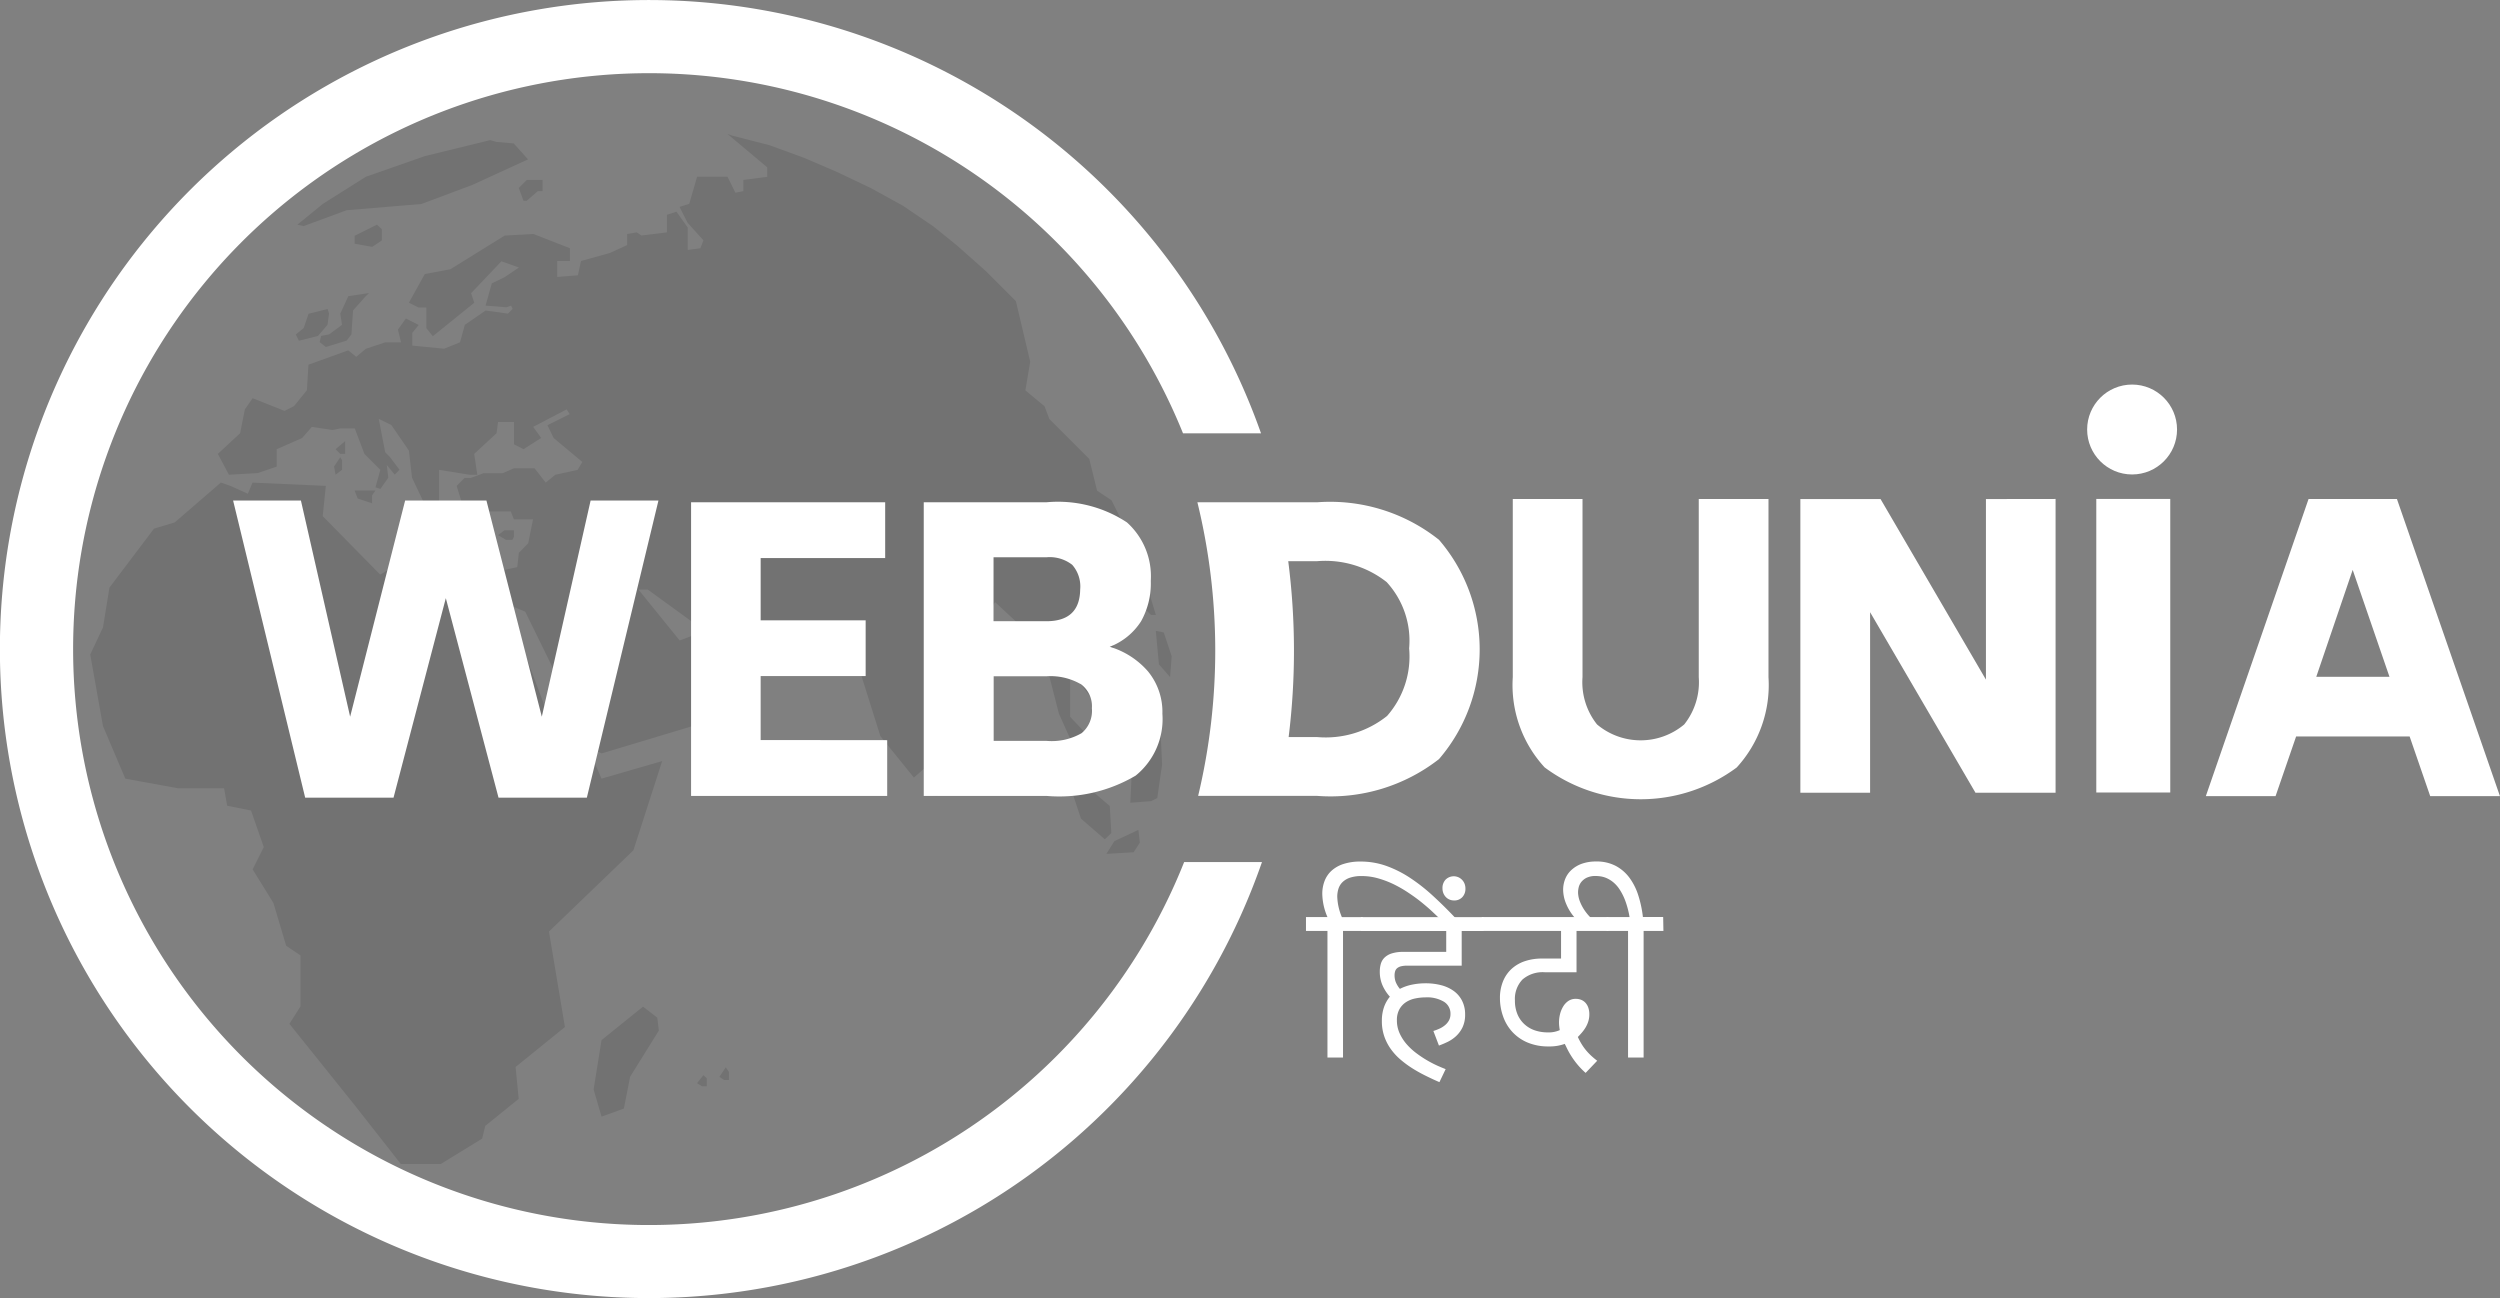
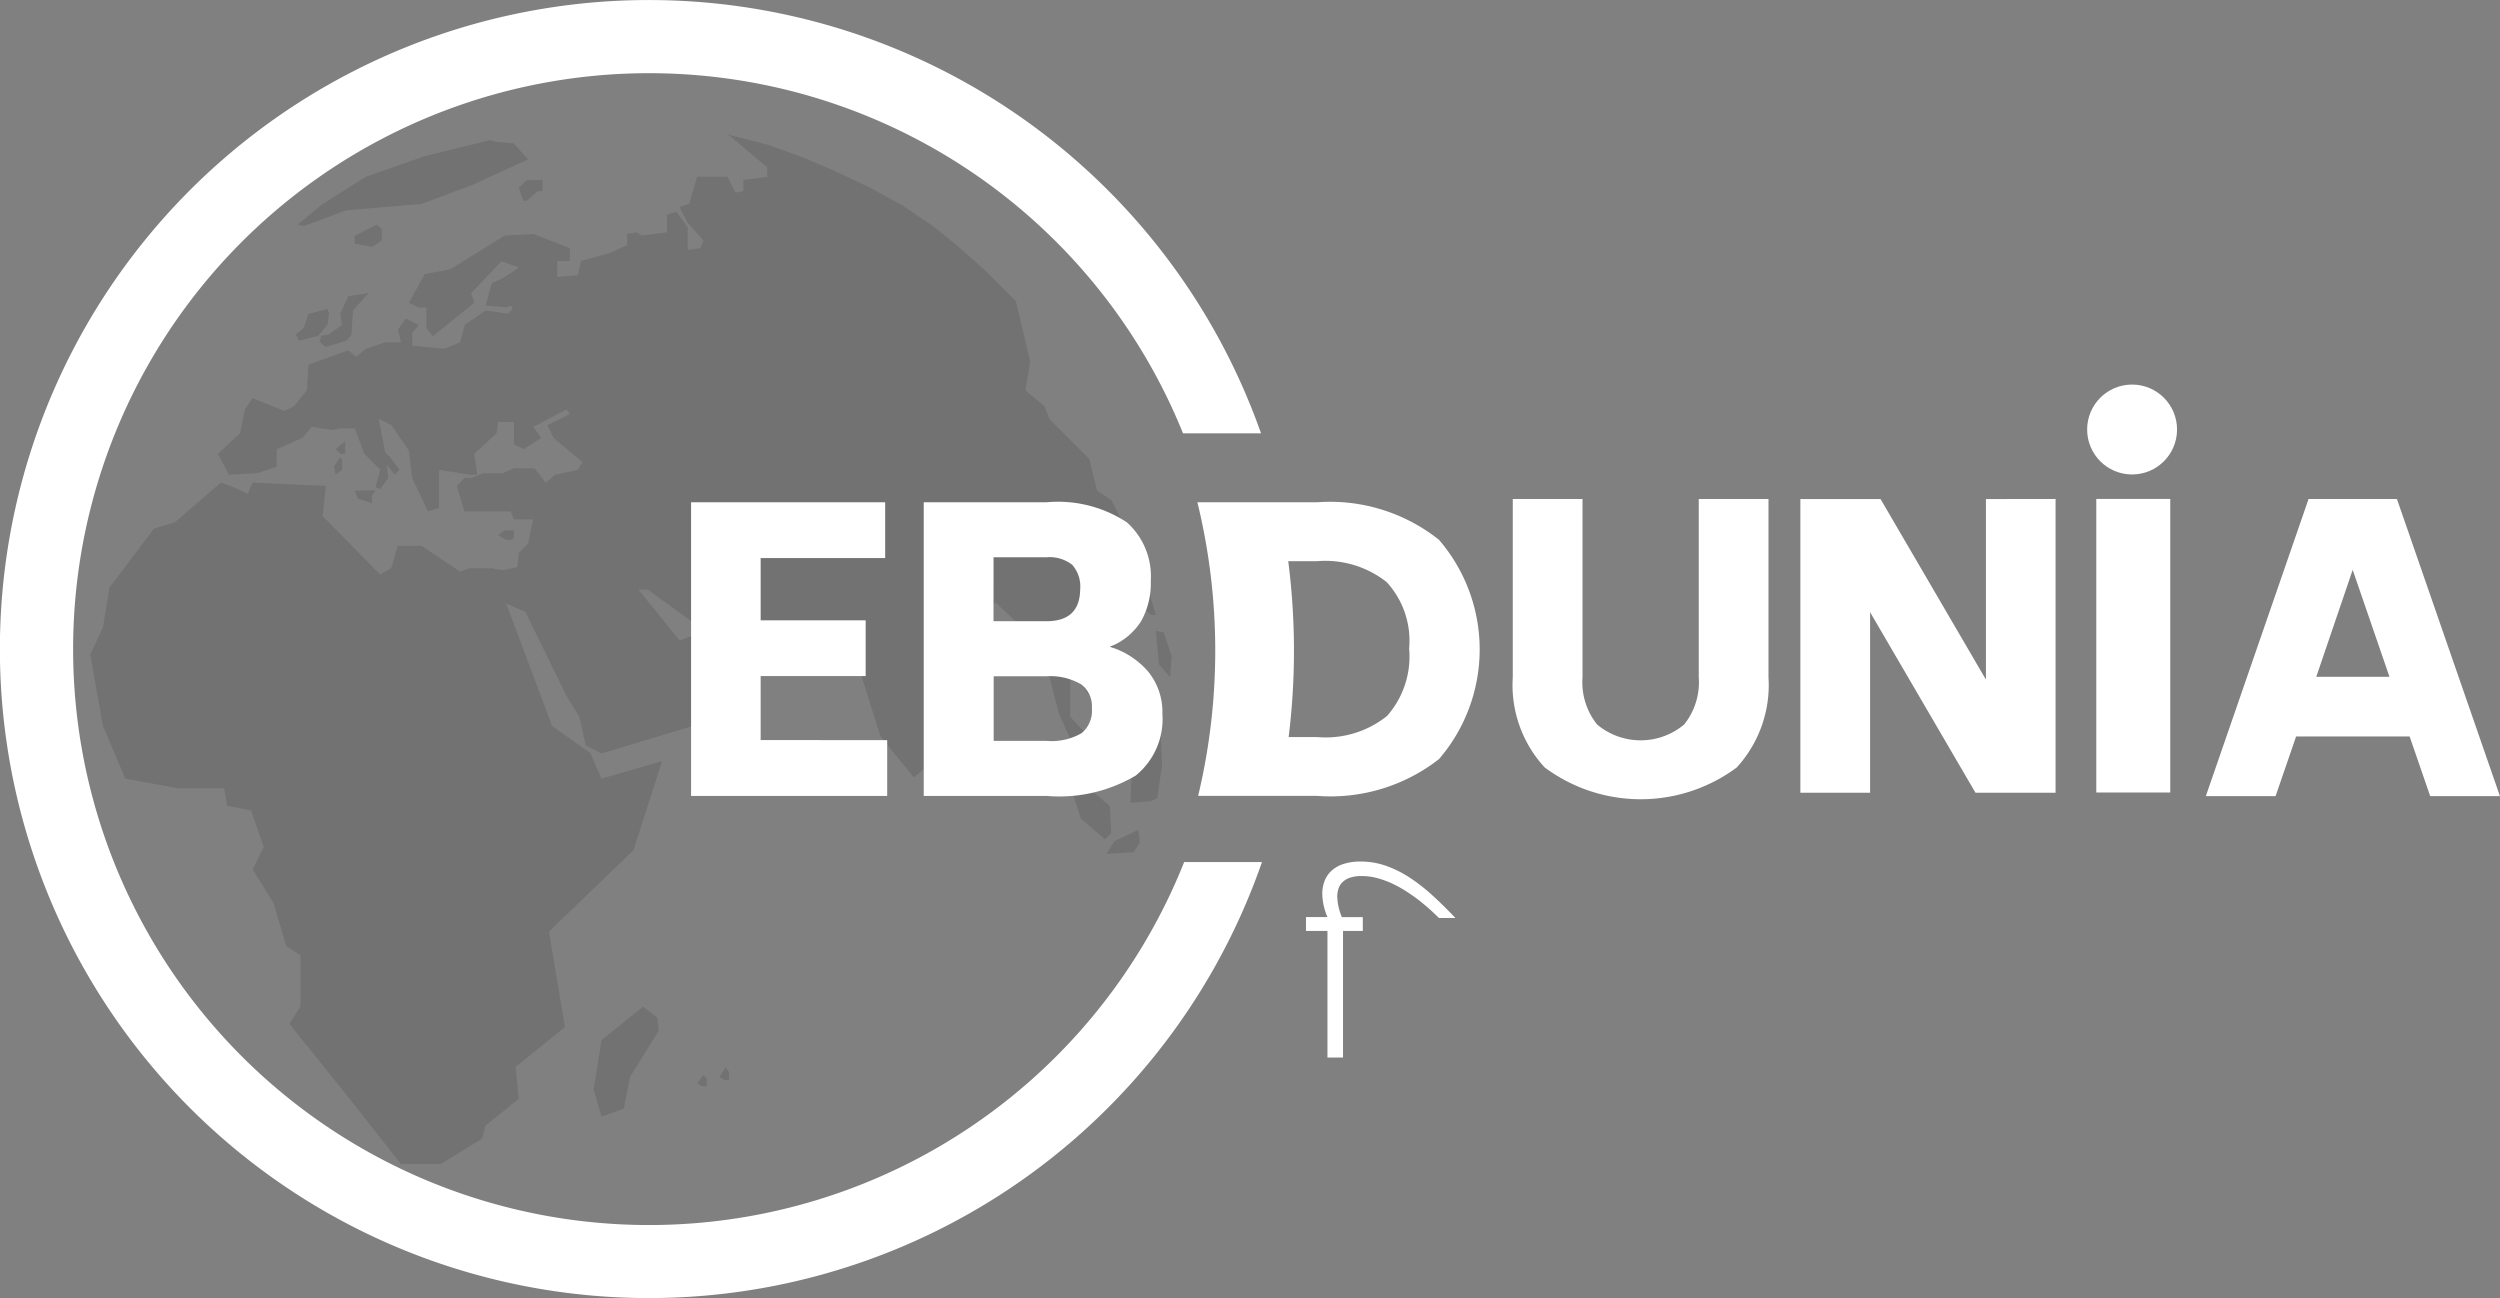
<svg xmlns="http://www.w3.org/2000/svg" width="80.306" height="41.7" viewBox="0 0 80.306 41.7">
  <rect x="0" y="0" width="80.306" height="41.7" fill="#808080" stroke="none" />
  <defs>
    <clipPath id="clip-path">
      <rect id="Rectangle_1" data-name="Rectangle 1" width="34.743" height="33.1" />
    </clipPath>
  </defs>
  <g id="hi-logo" transform="translate(-11 -17)">
    <g id="hi-logo-2" data-name="hi-logo" transform="translate(11 17)">
      <g id="Group_71" data-name="Group 71" transform="translate(0 0)">
        <g id="Group_4" data-name="Group 4" transform="translate(0 0)">
          <g id="Group_3" data-name="Group 3" transform="translate(2.896 4.301)" opacity="0.11">
            <g id="Group_2" data-name="Group 2">
              <g id="Group_1" data-name="Group 1" clip-path="url(#clip-path)">
                <path id="Path_1" data-name="Path 1" d="M848.5,118.551l1.28,1.074v.305l-.766.1v.36l-.257.051-.256-.514h-.974l-.252.87-.312.1.259.51.509.563-.1.256-.406.053v-.72l-.362-.509-.306.1v.565l-.82.1-.151-.1-.307.051v.357l-.561.256-.92.255-.1.46-.666.053v-.513h.409v-.409l-1.176-.459-.92.052L839.6,122.9l-.82.153-.511.921.307.153h.254v.664l.207.258,1.33-1.074-.1-.308.973-1.024.565.2-.461.31-.412.2-.2.714.667.053.153-.053.049.105-.15.153-.718-.1-.667.46-.155.561-.51.206-1.024-.1v-.409l.205-.255-.411-.206-.254.357.1.41H837.5l-.616.206-.307.258-.257-.208-1.277.46-.05.819-.413.511-.307.155-1.023-.408L833,127.4l-.152.766-.716.664.356.669.922-.053.612-.208v-.559l.818-.36.31-.357.668.1.252-.052h.46l.31.819.512.512-.156.561.156.054.254-.36-.048-.411.256.311.152-.157-.308-.409-.151-.154-.208-1.073.407.2.564.822.1.87.51,1.075.358-.1v-1.228l.976.157h.252l-.1-.669.718-.664.049-.361h.512v.718l.307.155.565-.36-.257-.357,1.075-.561.1.153-.716.355.2.412.922.77-.153.254-.717.157-.308.252-.356-.458h-.667l-.359.155h-.612l-.412.153h-.2l-.254.256.254.819h1.485l.1.254h.615l-.155.769-.3.306-.052.46-.463.1-.305-.05.412,1.124.613.258,1.328,2.711.41.665.206.92.508.256,3.737-1.124.768-2.149-.716-.31-.869-.2-.413.157-1.326-1.638h.3l1.9,1.381.507-.256,2.408-.1,1.839,1.074.82,2.61,1.076,1.331.767-.668L855,136.764l2.1-3.173,1.486,1.383.563,2.2.46,1.022,1.021,1.176.051-.307-.307-.87-.866-.92v-1.23l.254.054.869,1.176.308-1.432-.05-.921-1.026-1.179v-1.175l.667-.1.258-1.431.252.155.155-.155-.356-.716-.464-.308-.252-1.022-1.281-1.279-.155-.411-.616-.511.155-.921-.46-1.946-.972-.971-.92-.817-.765-.617-.975-.661-1.023-.563-1.072-.511-1.075-.462-1.124-.41-1.176-.3Zm-16.271,11.2-1.483,1.281-.665.2-1.431,1.894-.207,1.277-.41.872.41,2.3.717,1.687,1.688.308h1.484l.1.561.766.155.41,1.175-.358.716.667,1.078.41,1.376.46.308v1.638l-.356.561,2.094,2.61,1.485,1.892h1.282l1.329-.815.1-.41,1.074-.868-.1-1.024,1.585-1.283-.513-3.067,2.713-2.61.923-2.864-1.948.563-.356-.82-1.23-.869-1.479-3.942-.412-1.124h-.765l-.31.1-1.227-.822h-.767l-.207.717-.356.206L835.5,130.83l.1-.972-2.354-.105-.15.358-.563-.254Zm13.56,16.835-1.332,1.075-.254,1.584.254.873.717-.259.2-1.021.923-1.484-.05-.413Zm-4.911-27.834-2.1.514-1.891.662-1.38.87-.82.669.2.045,1.382-.51,2.4-.2,1.636-.612,1.79-.821-.459-.511-.561-.05Zm-3.635,2.715-.717.357v.255l.565.1.308-.206v-.359Zm4.812-1.436-.256.258.152.411h.1l.358-.31h.153v-.36Zm-5.066,3.633-.666.1-.258.561.056.359-.414.307-.257.05-.047.2.2.155.666-.206.153-.2.052-.768.41-.46Zm-1.332.512-.611.153-.156.459-.255.207.1.2.611-.153.307-.357.051-.359Zm.564,4.244-.308.259.152.151h.155v-.41Zm-.1.616-.056-.1-.2.3.049.261.208-.157Zm1.071.972h-.667l.1.256.461.153v-.255Zm4.451,1.277h-.305l-.206.155.26.153h.2l.051-.1Zm13.866,7.317-.206.46-.2.718.1.049.511-.357.1-.41-.153-.1Zm3.939.206-.613.049v.511l.768.411.254.766.767.665.208-.2-.05-.87-1.079-.919-.255-.361Zm2.66-2.2-.56,1.228-.105,2.2.665-.052.2-.1.155-1.073-.1-2.2Zm-.407,4.3-.769.361-.258.409.874-.052.2-.308Zm-.153-8.442-.105.513.306.665.359.36h.155l-.155-.511-.151-.869Zm.714,2.05.1,1.073.358.409.051-.665-.254-.766Zm-14.532,14.271-.205.256.157.1h.155v-.256Zm.718-.252-.205.307.153.1h.152v-.259Z" transform="translate(-828.03 -118.551)" fill-rule="evenodd" />
              </g>
            </g>
          </g>
          <path id="Path_2" data-name="Path 2" d="M855.9,131.125a18.5,18.5,0,1,1-.037-13.772h2.506a20.848,20.848,0,1,0,.031,13.772Z" transform="translate(-817.862 -103.434)" fill="#fff" />
-           <path id="Path_3" data-name="Path 3" d="M857.826,159.938l-2.3,9.545h-2.837l-1.693-6.409-1.68,6.409h-2.838l-2.315-9.545h2.178l1.581,6.944,1.767-6.944H852.3l1.779,6.944,1.568-6.944Z" transform="translate(-836.675 -143.86)" fill="#fff" />
          <path id="Path_4" data-name="Path 4" d="M902.169,167.777v1.792h-6.3v-9.434h6.235v1.792h-4v2h3.373v1.792h-3.373v2.054Z" transform="translate(-873.67 -144.001)" fill="#fff" />
          <path id="Path_5" data-name="Path 5" d="M929.347,165.586a2.051,2.051,0,0,1,.448,1.344,2.336,2.336,0,0,1-.858,1.985,4.819,4.819,0,0,1-2.863.653h-3.945v-9.433h3.945a4.021,4.021,0,0,1,2.582.647,2.326,2.326,0,0,1,.766,1.879,2.493,2.493,0,0,1-.311,1.295,2.068,2.068,0,0,1-1.008.821,2.615,2.615,0,0,1,1.245.809m-4.978-1.63h1.7q1.07,0,1.084-1.02a1.053,1.053,0,0,0-.255-.791,1.176,1.176,0,0,0-.828-.243h-1.7Zm2.794,2.017a1.948,1.948,0,0,0-1.089-.249h-1.7V167.8h1.7a1.924,1.924,0,0,0,1.126-.249.933.933,0,0,0,.329-.8.88.88,0,0,0-.368-.784" transform="translate(-892.456 -144.001)" fill="#fff" />
          <path id="Path_6" data-name="Path 6" d="M989.647,168.388a3.9,3.9,0,0,1-1.026-2.9v-5.725h2.24v5.725a2.181,2.181,0,0,0,.467,1.518,2.176,2.176,0,0,0,2.8,0,2.178,2.178,0,0,0,.467-1.518v-5.725h2.24v5.725a3.923,3.923,0,0,1-1.02,2.9,5.168,5.168,0,0,1-6.167,0" transform="translate(-940.027 -143.735)" fill="#fff" />
          <path id="Path_7" data-name="Path 7" d="M1029.273,159.763V169.2H1026.7l-3.385-5.8v5.8h-2.24v-9.434h2.576l3.385,5.8v-5.8Z" transform="translate(-963.243 -143.735)" fill="#fff" />
          <path id="Path_8" data-name="Path 8" d="M1082,167.391h-3.646l-.66,1.916h-2.24l3.3-9.545h2.838l3.309,9.545h-2.24Zm-.647-1.916-1.182-3.435-1.17,3.435Z" transform="translate(-1004.597 -143.734)" fill="#fff" />
          <path id="Path_9" data-name="Path 9" d="M960.767,161.335a5.615,5.615,0,0,0-3.9-1.2h-3.853a20.077,20.077,0,0,1,.024,9.432h3.829a5.659,5.659,0,0,0,3.908-1.182,5.4,5.4,0,0,0-.006-7.051M959.106,167a3.157,3.157,0,0,1-2.24.678h-.921a22.541,22.541,0,0,0-.013-5.651h.934a3.18,3.18,0,0,1,2.228.672,2.783,2.783,0,0,1,.722,2.129,2.891,2.891,0,0,1-.709,2.171" transform="translate(-914.551 -144.001)" fill="#fff" />
        </g>
        <path id="Path_14" data-name="Path 14" d="M.324,0H2.7V9.43H.324Z" transform="translate(67.014 16.027)" fill="#fff" />
        <circle id="Ellipse_1" data-name="Ellipse 1" cx="1.444" cy="1.444" r="1.444" transform="translate(67.044 12.353)" fill="#fff" />
      </g>
      <g id="Group_76" data-name="Group 76" transform="translate(41.954 27.674)">
        <path id="Path_101" data-name="Path 101" d="M348.916,1154.389h-.635v4.067h-.5v-4.067h-.69v-.445h.69a1.946,1.946,0,0,1-.166-.745,1.147,1.147,0,0,1,.073-.412.865.865,0,0,1,.222-.329,1.04,1.04,0,0,1,.383-.218,1.734,1.734,0,0,1,.554-.079,2.44,2.44,0,0,1,.81.135,3.565,3.565,0,0,1,.761.378,5.723,5.723,0,0,1,.737.575q.365.333.737.726h-.526l-.225-.213q-.141-.131-.325-.281t-.408-.3a4.052,4.052,0,0,0-.472-.277,3.053,3.053,0,0,0-.516-.2,1.935,1.935,0,0,0-.54-.077,1.152,1.152,0,0,0-.371.051.63.63,0,0,0-.242.142.518.518,0,0,0-.132.213.856.856,0,0,0-.039.262,1.837,1.837,0,0,0,.148.651h.672Z" transform="translate(-347.094 -1152.16)" fill="#fff" />
-         <path id="Path_102" data-name="Path 102" d="M358.418,1164.915a1.534,1.534,0,0,0,.2-.076.774.774,0,0,0,.176-.111.537.537,0,0,0,.126-.153.421.421,0,0,0,.048-.206.446.446,0,0,0-.209-.392,1.056,1.056,0,0,0-.593-.141,1.657,1.657,0,0,0-.316.032.863.863,0,0,0-.3.115.651.651,0,0,0-.218.227.71.71,0,0,0-.085.365.991.991,0,0,0,.088.416,1.436,1.436,0,0,0,.228.353,2.031,2.031,0,0,0,.316.29,3.6,3.6,0,0,0,.677.4q.155.068.257.107l-.2.418q-.212-.091-.431-.2a4.611,4.611,0,0,1-.426-.236,3.27,3.27,0,0,1-.387-.283,1.9,1.9,0,0,1-.316-.342,1.58,1.58,0,0,1-.212-.411,1.484,1.484,0,0,1-.077-.487,1.343,1.343,0,0,1,.068-.449,1.092,1.092,0,0,1,.189-.337,1.37,1.37,0,0,1-.245-.384,1.1,1.1,0,0,1-.079-.421.918.918,0,0,1,.032-.245.462.462,0,0,1,.115-.2.579.579,0,0,1,.232-.138,1.191,1.191,0,0,1,.384-.051h1.371v-.672h-2.741v-.445h3.943v.445h-.705v1.114h-1.74a.851.851,0,0,0-.2.019.326.326,0,0,0-.129.059.211.211,0,0,0-.068.1.437.437,0,0,0-.019.138.6.6,0,0,0,.036.206.826.826,0,0,0,.135.224,1.5,1.5,0,0,1,.386-.135,2.149,2.149,0,0,1,.44-.044,1.955,1.955,0,0,1,.5.061,1.2,1.2,0,0,1,.4.183.874.874,0,0,1,.269.312.95.95,0,0,1,.1.443.934.934,0,0,1-.083.415.945.945,0,0,1-.209.284,1.121,1.121,0,0,1-.274.186,2.841,2.841,0,0,1-.275.116Z" transform="translate(-354.329 -1159.472)" fill="#fff" />
-         <path id="Path_103" data-name="Path 103" d="M369.445,1154.956a.39.39,0,0,1,.1-.28.372.372,0,0,1,.408-.078.379.379,0,0,1,.2.207.411.411,0,0,1,.029.156.386.386,0,0,1-.1.278.349.349,0,0,1-.265.106.374.374,0,0,1-.147-.029.345.345,0,0,1-.118-.082.389.389,0,0,1-.079-.124A.414.414,0,0,1,369.445,1154.956Z" transform="translate(-365.063 -1154.094)" fill="#fff" />
-         <path id="Path_104" data-name="Path 104" d="M379.953,1161.691h-1.026v1.328h-1.02a.991.991,0,0,0-.717.234.9.9,0,0,0-.242.673,1.123,1.123,0,0,0,.08.439.9.9,0,0,0,.221.319.939.939,0,0,0,.334.2,1.285,1.285,0,0,0,.421.067.863.863,0,0,0,.384-.073c-.008-.05-.014-.095-.018-.133a1.082,1.082,0,0,1-.006-.115,1.141,1.141,0,0,1,.032-.262.882.882,0,0,1,.1-.245.562.562,0,0,1,.166-.18.42.42,0,0,1,.243-.07.462.462,0,0,1,.166.03.372.372,0,0,1,.138.092.449.449,0,0,1,.094.156.626.626,0,0,1,.035.218.742.742,0,0,1-.033.228.93.93,0,0,1-.086.194,1.2,1.2,0,0,1-.12.166q-.066.077-.13.141a2.111,2.111,0,0,0,.141.26,1.7,1.7,0,0,0,.155.206,1.988,1.988,0,0,0,.162.163q.082.073.164.135l-.372.39a2.389,2.389,0,0,1-.274-.283,2.69,2.69,0,0,1-.191-.265,2.538,2.538,0,0,1-.126-.224q-.048-.1-.079-.16a1.424,1.424,0,0,1-.514.082,1.7,1.7,0,0,1-.687-.128,1.408,1.408,0,0,1-.489-.345,1.431,1.431,0,0,1-.292-.495,1.743,1.743,0,0,1-.1-.578,1.407,1.407,0,0,1,.1-.549,1.112,1.112,0,0,1,.278-.4,1.2,1.2,0,0,1,.426-.245,1.688,1.688,0,0,1,.54-.083h.619v-.887h-2.548v-.445h4.07Z" transform="translate(-370.239 -1159.462)" fill="#fff" />
-         <path id="Path_105" data-name="Path 105" d="M392.467,1154.381h-.636v4.067h-.5v-4.067h-.69v-.445h.738a2.878,2.878,0,0,0-.139-.528,1.838,1.838,0,0,0-.185-.366,1.01,1.01,0,0,0-.209-.232.935.935,0,0,0-.21-.127.769.769,0,0,0-.191-.054,1.156,1.156,0,0,0-.147-.012.657.657,0,0,0-.3.058.5.5,0,0,0-.174.141.448.448,0,0,0-.08.171.727.727,0,0,0-.019.153c0,.016,0,.049.008.1a.817.817,0,0,0,.048.186,1.459,1.459,0,0,0,.126.252,1.6,1.6,0,0,0,.239.293h-.514a1.6,1.6,0,0,1-.286-.452,1.2,1.2,0,0,1-.1-.455.936.936,0,0,1,.066-.351.784.784,0,0,1,.2-.289.981.981,0,0,1,.333-.2,1.353,1.353,0,0,1,.463-.073,1.309,1.309,0,0,1,.626.141,1.324,1.324,0,0,1,.443.383,1.934,1.934,0,0,1,.284.568,3.615,3.615,0,0,1,.147.691h.651Z" transform="translate(-380.988 -1152.152)" fill="#fff" />
      </g>
    </g>
  </g>
</svg>